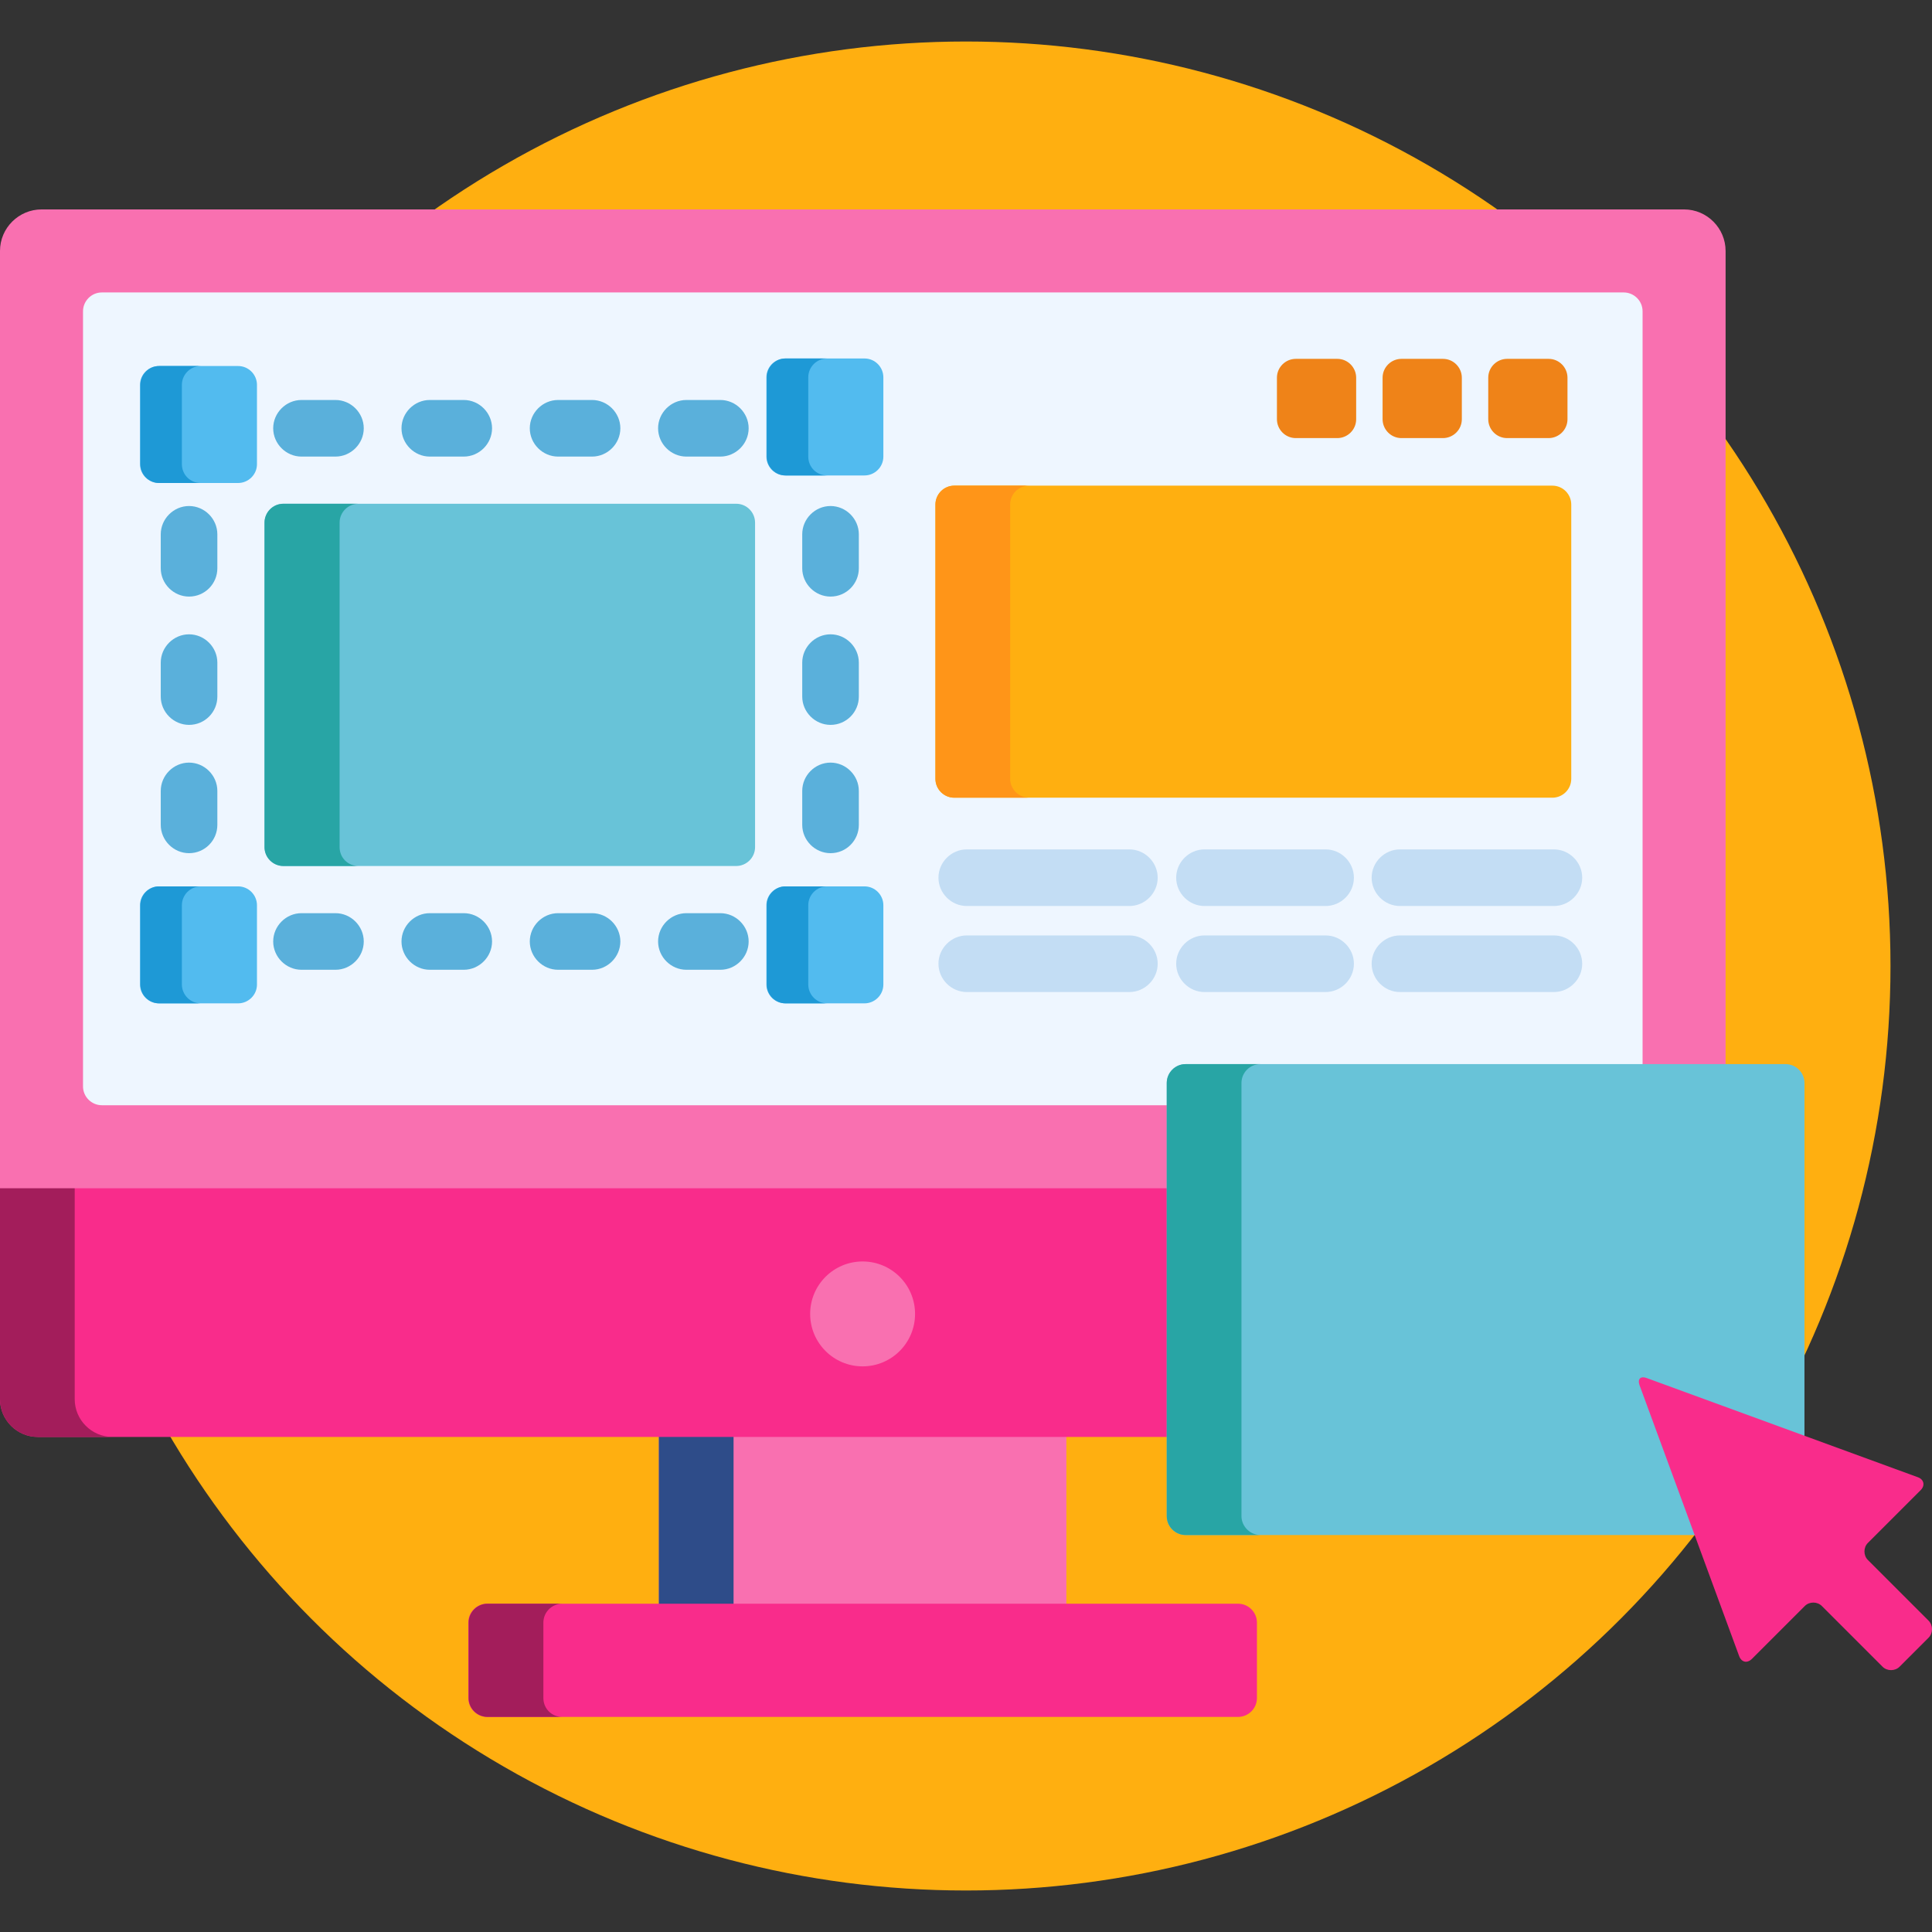
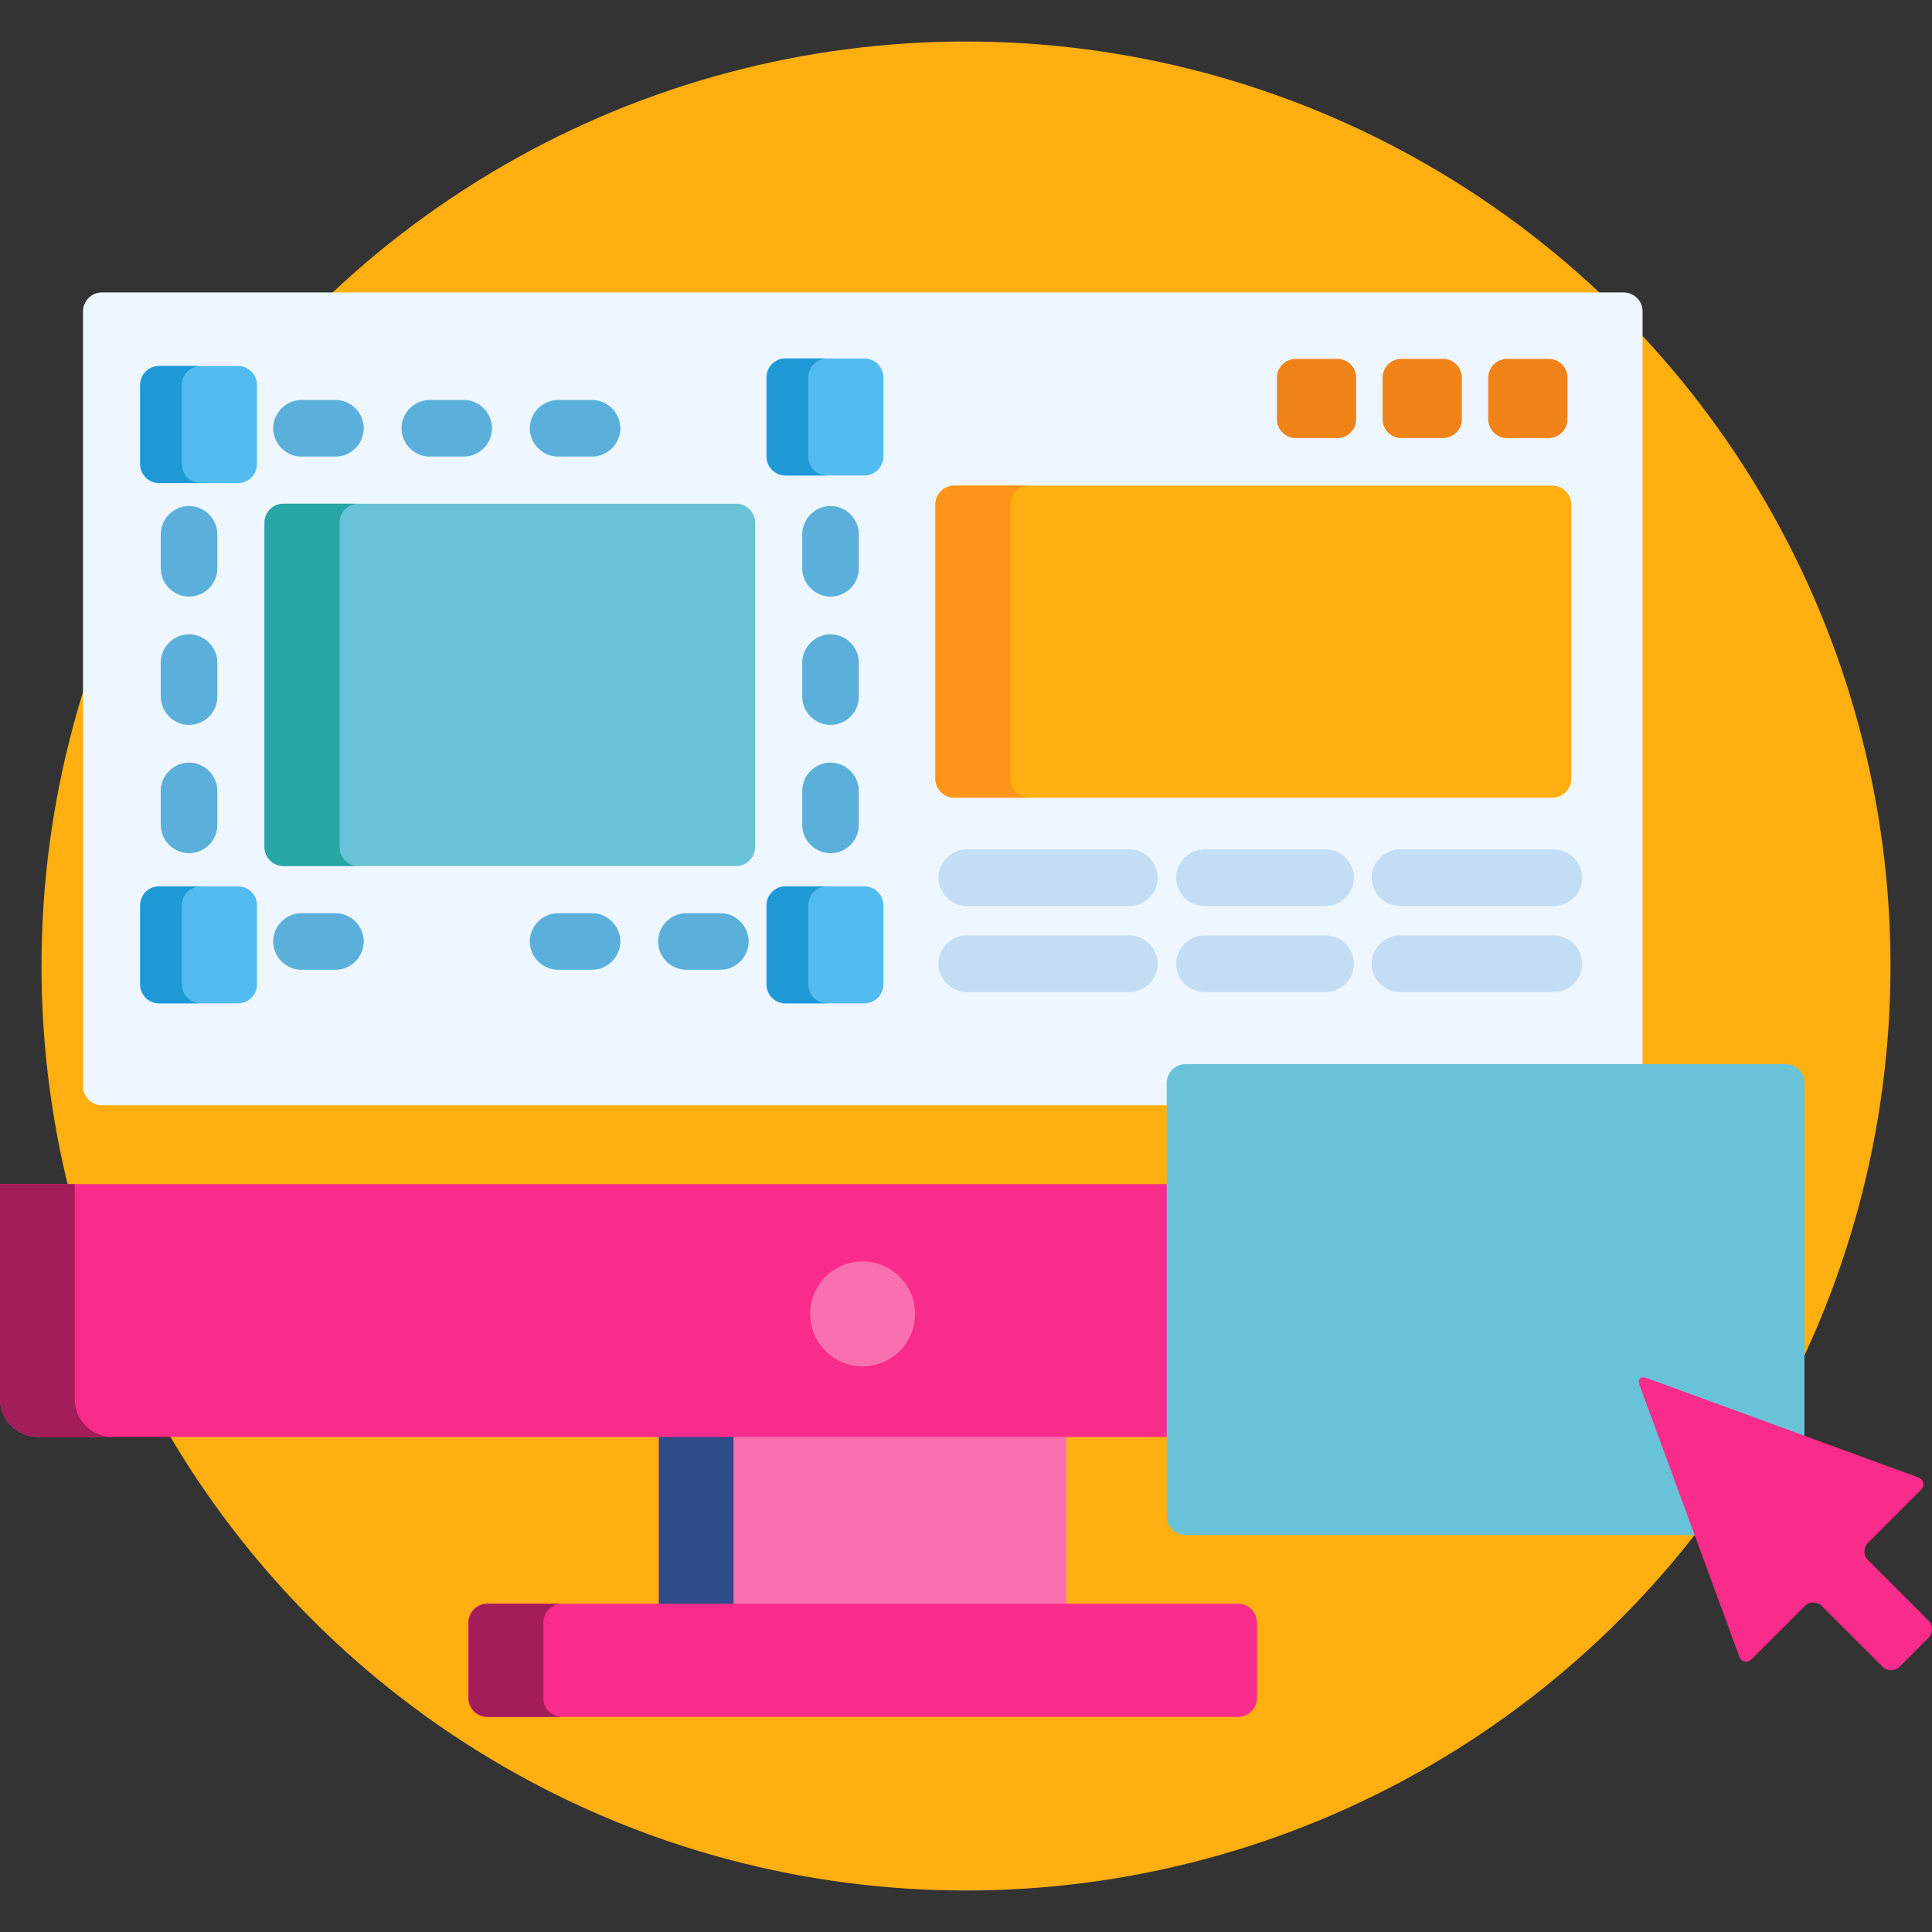
<svg xmlns="http://www.w3.org/2000/svg" version="1.1" id="Capa_1" x="0px" y="0px" viewBox="0 0 512 512" style="enable-background:new 0 0 512 512;" xml:space="preserve">
  <rect x="0" y="0" width="512" height="512" fill="#333333" stroke="none" />
  <style type="text/css">
	.st0{fill:#FFAF10;}
	.st1{fill:#F970B0;}
	.st2{fill:#2E4C89;}
	.st3{fill:#F92C8B;}
	.st4{fill:#A31D5B;}
	.st5{fill:#EEF6FF;}
	.st6{fill:#FF9518;}
	.st7{fill:#C3DDF4;}
	.st8{fill:#EF8318;}
	.st9{fill:#5AB0DB;}
	.st10{fill:#68C3D8;}
	.st11{fill:#28A5A5;}
	.st12{fill:#52BBEF;}
	.st13{fill:#1E99D6;}
</style>
  <circle class="st0" cx="256" cy="256" r="245" />
  <rect x="174.6" y="379.8" class="st1" width="108" height="46.2" />
  <rect x="174.6" y="379.8" class="st2" width="19.8" height="46.2" />
  <path class="st3" d="M333.1,450c0,2.8-2.3,5-5,5h-199c-2.8,0-5-2.3-5-5v-20c0-2.8,2.3-5,5-5h199c2.8,0,5,2.3,5,5V450z" />
  <path class="st4" d="M144,450v-20c0-2.8,2.3-5,5-5h-19.8c-2.8,0-5,2.3-5,5v20c0,2.8,2.3,5,5,5H149C146.2,455,144,452.8,144,450z" />
  <path class="st3" d="M0,370.8c0,5.5,4.5,10,10,10h300.2v-67H0V370.8z" />
  <path class="st4" d="M19.8,370.8v-57H0v57c0,5.5,4.5,10,10,10h19.8C24.3,380.8,19.8,376.3,19.8,370.8z" />
-   <path class="st1" d="M310.2,287c0-2.2,1.8-4,4-4h143.1V66.5c0-6-4.9-11-11-11H11c-6,0-11,4.9-11,11v248.4h310.2V287z" />
  <path class="st5" d="M310.2,287c0-2.2,1.8-4,4-4h121.1V82.5c0-2.8-2.3-5-5-5H27c-2.8,0-5,2.3-5,5v205.4c0,2.8,2.3,5,5,5h283.2  L310.2,287L310.2,287z" />
  <circle class="st1" cx="228.6" cy="348.2" r="13.9" />
  <path class="st0" d="M416.4,206.4c0,2.8-2.3,5-5,5H252.9c-2.8,0-5-2.3-5-5v-72.7c0-2.8,2.3-5,5-5h158.5c2.8,0,5,2.3,5,5L416.4,206.4  L416.4,206.4z" />
  <path class="st6" d="M267.7,206.4v-72.7c0-2.8,2.3-5,5-5h-19.8c-2.8,0-5,2.3-5,5v72.7c0,2.8,2.3,5,5,5h19.8  C270,211.4,267.7,209.1,267.7,206.4z" />
  <g>
    <path class="st7" d="M299.3,240.1h-43.1c-4.1,0-7.5-3.4-7.5-7.5s3.4-7.5,7.5-7.5h43.1c4.1,0,7.5,3.4,7.5,7.5   S303.4,240.1,299.3,240.1z" />
    <path class="st7" d="M299.3,262.9h-43.1c-4.1,0-7.5-3.4-7.5-7.5s3.4-7.5,7.5-7.5h43.1c4.1,0,7.5,3.4,7.5,7.5   S303.4,262.9,299.3,262.9z" />
    <path class="st7" d="M351.3,240.1h-32.1c-4.1,0-7.5-3.4-7.5-7.5s3.4-7.5,7.5-7.5h32.1c4.1,0,7.5,3.4,7.5,7.5   S355.4,240.1,351.3,240.1z" />
    <path class="st7" d="M351.3,262.9h-32.1c-4.1,0-7.5-3.4-7.5-7.5s3.4-7.5,7.5-7.5h32.1c4.1,0,7.5,3.4,7.5,7.5   S355.4,262.9,351.3,262.9z" />
    <path class="st7" d="M411.8,240.1h-40.8c-4.1,0-7.5-3.4-7.5-7.5s3.4-7.5,7.5-7.5h40.8c4.1,0,7.5,3.4,7.5,7.5   S415.9,240.1,411.8,240.1z" />
    <path class="st7" d="M411.8,262.9h-40.8c-4.1,0-7.5-3.4-7.5-7.5s3.4-7.5,7.5-7.5h40.8c4.1,0,7.5,3.4,7.5,7.5   S415.9,262.9,411.8,262.9z" />
  </g>
  <g>
    <path class="st8" d="M359.4,111.1c0,2.8-2.3,5-5,5h-11c-2.8,0-5-2.3-5-5v-11c0-2.8,2.3-5,5-5h11c2.8,0,5,2.3,5,5V111.1z" />
    <path class="st8" d="M387.4,111.1c0,2.8-2.3,5-5,5h-11c-2.8,0-5-2.3-5-5v-11c0-2.8,2.3-5,5-5h11c2.8,0,5,2.3,5,5V111.1z" />
    <path class="st8" d="M415.4,111.1c0,2.8-2.3,5-5,5h-11c-2.8,0-5-2.3-5-5v-11c0-2.8,2.3-5,5-5h11c2.8,0,5,2.3,5,5V111.1z" />
  </g>
  <g>
    <path class="st9" d="M190.9,257h-9c-4.1,0-7.5-3.4-7.5-7.5s3.4-7.5,7.5-7.5h9c4.1,0,7.5,3.4,7.5,7.5C198.4,253.6,195,257,190.9,257   z" />
    <path class="st9" d="M156.9,257h-9c-4.1,0-7.5-3.4-7.5-7.5s3.4-7.5,7.5-7.5h9c4.1,0,7.5,3.4,7.5,7.5C164.4,253.6,161,257,156.9,257   z" />
-     <path class="st9" d="M122.9,257h-9c-4.1,0-7.5-3.4-7.5-7.5s3.4-7.5,7.5-7.5h9c4.1,0,7.5,3.4,7.5,7.5C130.4,253.6,127,257,122.9,257   z" />
    <path class="st9" d="M88.9,257h-9c-4.1,0-7.5-3.4-7.5-7.5s3.4-7.5,7.5-7.5h9c4.1,0,7.5,3.4,7.5,7.5C96.4,253.6,93,257,88.9,257z" />
    <path class="st9" d="M220.1,226.1c-4.1,0-7.5-3.4-7.5-7.5v-9c0-4.1,3.4-7.5,7.5-7.5s7.5,3.4,7.5,7.5v9   C227.6,222.7,224.3,226.1,220.1,226.1z" />
    <path class="st9" d="M220.1,192.1c-4.1,0-7.5-3.4-7.5-7.5v-9c0-4.1,3.4-7.5,7.5-7.5s7.5,3.4,7.5,7.5v9   C227.6,188.7,224.3,192.1,220.1,192.1z" />
    <path class="st9" d="M220.1,158.1c-4.1,0-7.5-3.4-7.5-7.5v-9c0-4.1,3.4-7.5,7.5-7.5s7.5,3.4,7.5,7.5v9   C227.6,154.7,224.3,158.1,220.1,158.1z" />
    <path class="st9" d="M50.1,226.1c-4.1,0-7.5-3.4-7.5-7.5v-9c0-4.1,3.4-7.5,7.5-7.5s7.5,3.4,7.5,7.5v9   C57.6,222.7,54.3,226.1,50.1,226.1z" />
    <path class="st9" d="M50.1,192.1c-4.1,0-7.5-3.4-7.5-7.5v-9c0-4.1,3.4-7.5,7.5-7.5s7.5,3.4,7.5,7.5v9   C57.6,188.7,54.3,192.1,50.1,192.1z" />
    <path class="st9" d="M50.1,158.1c-4.1,0-7.5-3.4-7.5-7.5v-9c0-4.1,3.4-7.5,7.5-7.5s7.5,3.4,7.5,7.5v9   C57.6,154.7,54.3,158.1,50.1,158.1z" />
-     <path class="st9" d="M190.9,121h-9c-4.1,0-7.5-3.4-7.5-7.5s3.4-7.5,7.5-7.5h9c4.1,0,7.5,3.4,7.5,7.5S195,121,190.9,121z" />
    <path class="st9" d="M156.9,121h-9c-4.1,0-7.5-3.4-7.5-7.5s3.4-7.5,7.5-7.5h9c4.1,0,7.5,3.4,7.5,7.5S161,121,156.9,121z" />
    <path class="st9" d="M122.9,121h-9c-4.1,0-7.5-3.4-7.5-7.5s3.4-7.5,7.5-7.5h9c4.1,0,7.5,3.4,7.5,7.5S127,121,122.9,121z" />
    <path class="st9" d="M88.9,121h-9c-4.1,0-7.5-3.4-7.5-7.5s3.4-7.5,7.5-7.5h9c4.1,0,7.5,3.4,7.5,7.5S93,121,88.9,121z" />
  </g>
  <path class="st10" d="M200.1,224.5c0,2.8-2.3,5-5,5h-120c-2.8,0-5-2.3-5-5v-86c0-2.8,2.3-5,5-5h120c2.8,0,5,2.3,5,5V224.5z" />
  <path class="st11" d="M90,224.5v-86c0-2.8,2.3-5,5-5H75.1c-2.8,0-5,2.3-5,5v86c0,2.8,2.3,5,5,5H95C92.2,229.5,90,227.3,90,224.5z" />
  <g>
    <path class="st12" d="M234.1,121c0,2.8-2.3,5-5,5h-21c-2.8,0-5-2.3-5-5v-21c0-2.8,2.3-5,5-5h21c2.8,0,5,2.3,5,5V121z" />
    <path class="st12" d="M68.1,123c0,2.8-2.3,5-5,5h-21c-2.8,0-5-2.3-5-5v-21c0-2.8,2.3-5,5-5h21c2.8,0,5,2.3,5,5V123z" />
    <path class="st12" d="M234.1,260.9c0,2.8-2.3,5-5,5h-21c-2.8,0-5-2.3-5-5v-21c0-2.8,2.3-5,5-5h21c2.8,0,5,2.3,5,5V260.9z" />
    <path class="st12" d="M68.1,260.9c0,2.8-2.3,5-5,5h-21c-2.8,0-5-2.3-5-5v-21c0-2.8,2.3-5,5-5h21c2.8,0,5,2.3,5,5V260.9z" />
  </g>
  <g>
    <path class="st13" d="M214.2,121v-21c0-2.8,2.3-5,5-5h-11c-2.8,0-5,2.3-5,5v21c0,2.8,2.3,5,5,5h11C216.4,126,214.2,123.8,214.2,121   z" />
    <path class="st13" d="M48.2,123v-21c0-2.8,2.3-5,5-5h-11c-2.8,0-5,2.3-5,5v21c0,2.8,2.3,5,5,5h11C50.4,128,48.2,125.8,48.2,123z" />
    <path class="st13" d="M214.2,260.9v-21c0-2.8,2.3-5,5-5h-11c-2.8,0-5,2.3-5,5v21c0,2.8,2.3,5,5,5h11   C216.4,265.9,214.2,263.6,214.2,260.9z" />
    <path class="st13" d="M48.2,260.9v-21c0-2.8,2.3-5,5-5h-11c-2.8,0-5,2.3-5,5v21c0,2.8,2.3,5,5,5h11   C50.4,265.9,48.2,263.6,48.2,260.9z" />
  </g>
  <path class="st10" d="M435.5,366.8c-0.2-0.4-0.1-0.7-0.1-0.7c0,0,0.1,0,0.1,0c0.1,0,0.3,0,0.6,0.1l42.1,15.5V287c0-2.8-2.3-5-5-5  h-159c-2.8,0-5,2.3-5,5v114.8c0,2.8,2.3,5,5,5h136L435.5,366.8z" />
-   <path class="st11" d="M329,401.8V287c0-2.8,2.3-5,5-5h-19.8c-2.8,0-5,2.3-5,5v114.8c0,2.8,2.3,5,5,5H334  C331.3,406.8,329,404.5,329,401.8z" />
  <path class="st3" d="M436.4,365.2c-1.6-0.6-2.5,0.2-1.9,1.9l26.4,71.8c0.6,1.6,2.1,2,3.4,0.7l14-14c1.2-1.2,3.3-1.2,4.5,0l16.1,16.1  c1.2,1.2,3.3,1.2,4.5,0l7.7-7.7c1.2-1.2,1.2-3.3,0-4.5l-16.1-16.1c-1.2-1.2-1.2-3.3,0-4.5l14-14c1.2-1.2,0.9-2.8-0.7-3.4  L436.4,365.2z" />
</svg>